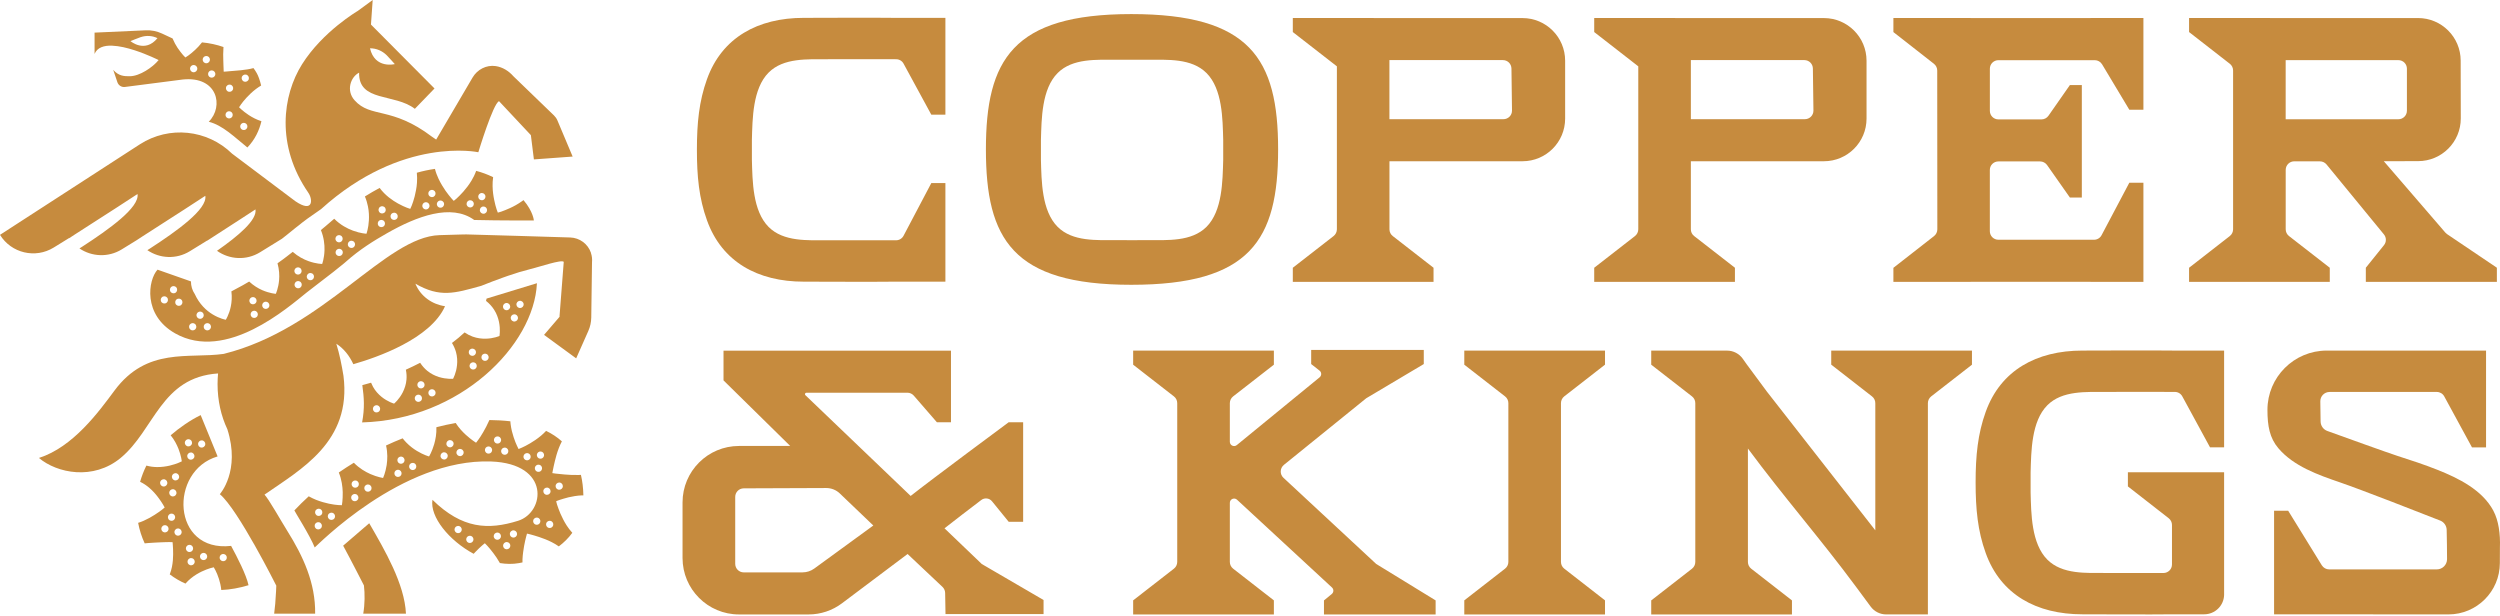
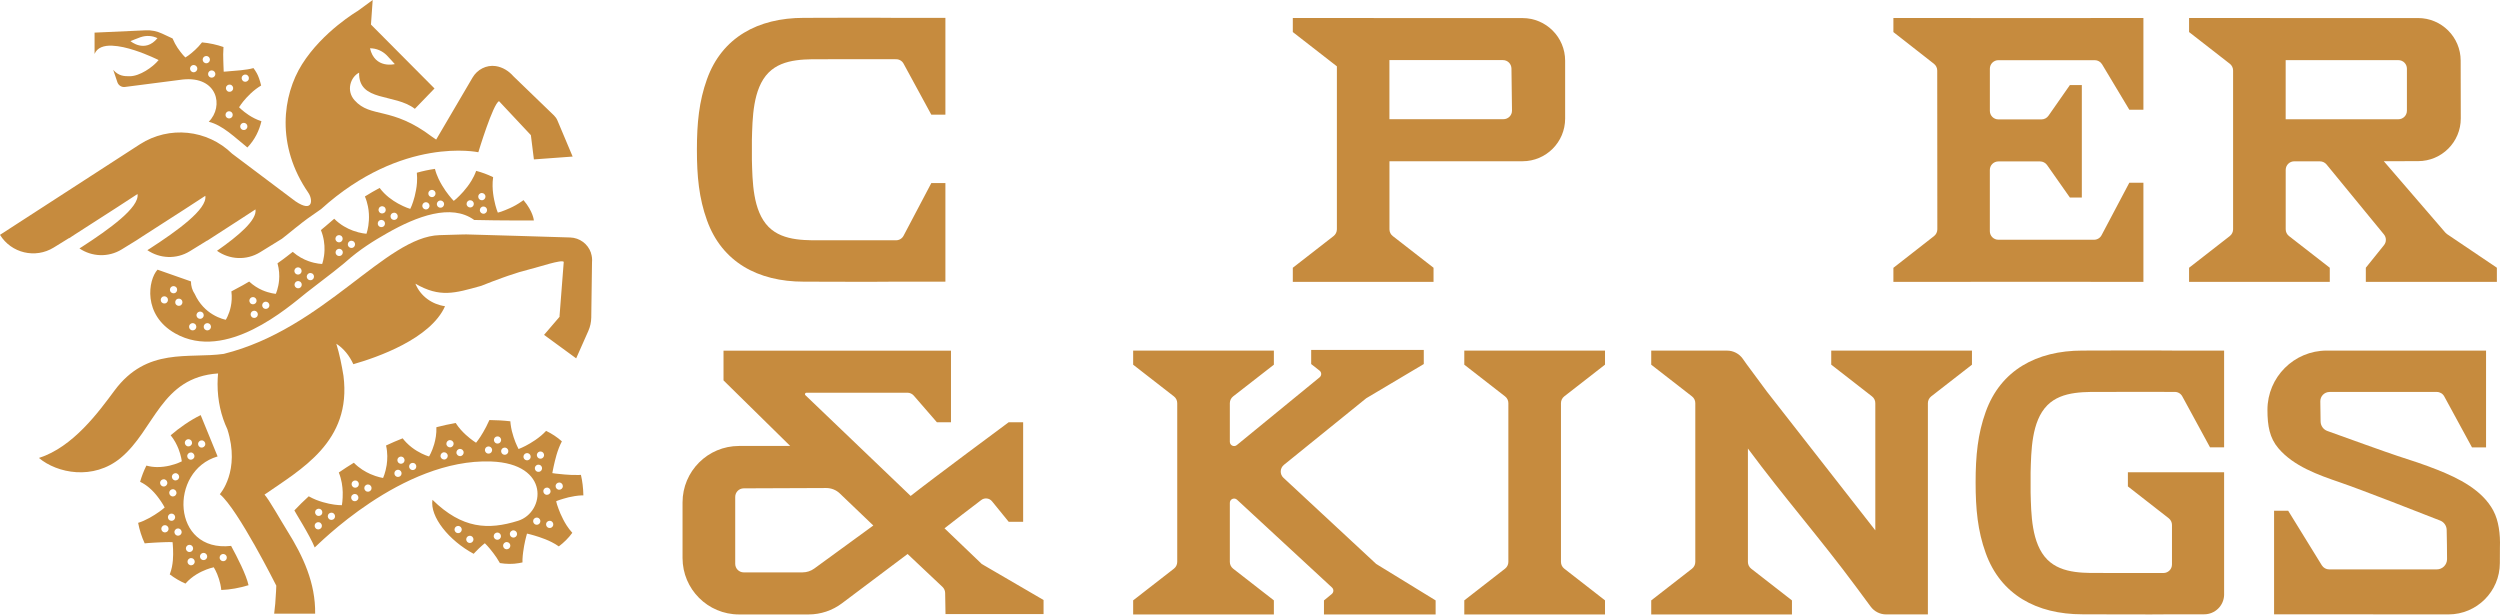
<svg xmlns="http://www.w3.org/2000/svg" width="1628" height="401" viewBox="0 0 1628 401" fill="none">
  <path d="M1356.07 228.297C1326.22 228.297 1302.82 241.1 1293.09 268.207C1287.9 282.604 1286.52 296.861 1286.52 314.166C1286.52 331.472 1287.88 345.728 1293.09 360.126C1302.82 387.233 1326.19 400.036 1356.07 400.036C1374.36 400.036 1397.22 400.247 1415.58 400.036H1435.37C1442.38 400.036 1448.13 394.478 1448.34 387.467V307.554H1385.68V316.746L1412.25 337.474C1413.61 338.53 1414.39 340.148 1414.39 341.859V367.583C1414.39 370.654 1411.9 373.14 1408.85 373.14C1397.62 373.14 1382.12 373.163 1371.4 373.117C1358.74 373.07 1342.96 374.195 1333.21 364.417C1322.79 353.935 1322.7 334.496 1322.33 320.685V307.624C1322.72 293.86 1322.82 274.374 1333.21 263.916C1342.94 254.137 1358.74 255.286 1371.4 255.216C1384.49 255.146 1402.9 255.193 1416.26 255.216C1418.3 255.216 1420.15 256.318 1421.12 258.124L1439.17 291.304H1448.34V228.297H1415.58C1397.22 228.086 1374.36 228.297 1356.07 228.297Z" fill="#C68B3E" />
  <path d="M1623.7 332.596C1616.41 318.972 1600.96 311.398 1587.17 305.911C1578.63 302.511 1569.84 299.651 1561.1 296.837C1555.12 294.914 1526.63 284.643 1515.58 280.657C1512.95 279.719 1511.2 277.233 1511.17 274.443C1511.13 270.222 1511.06 264.501 1510.99 261.429C1510.91 258.029 1513.63 255.239 1517.06 255.239C1530.03 255.239 1560.09 255.285 1576.43 255.239H1545.69C1558.77 255.192 1573.48 255.239 1586.84 255.239C1588.88 255.239 1590.73 256.341 1591.7 258.146L1609.75 291.326H1618.92V228.319H1576.43C1564.28 228.319 1537.81 228.319 1515.18 228.296C1493.87 228.296 1476.56 245.578 1476.56 266.893C1476.56 277.351 1477.99 285.206 1483.67 291.889C1493.61 303.613 1509.55 309.241 1523.65 314.071C1537.95 318.972 1576.36 334.003 1589.05 338.998C1591.55 339.982 1593.22 342.374 1593.27 345.047C1593.38 350.394 1593.55 359.234 1593.52 364.135C1593.5 367.816 1590.5 370.794 1586.82 370.794H1516.73C1514.81 370.794 1513.03 369.786 1511.99 368.168L1490.05 332.573H1480.88V400.058C1480.88 400.058 1515.25 400.058 1515.21 400.058L1594.44 400.105C1612.89 400.105 1627.88 385.145 1627.9 366.691C1627.9 361.11 1627.9 356.959 1627.95 356.467C1628.28 347.861 1627.1 338.998 1623.7 332.643V332.596Z" fill="#C68B3E" />
  <path d="M836.043 302.747L889.694 259.343L927.165 237.067V227.898H853.841V237.067L859.305 241.358C860.711 242.46 860.712 244.571 859.351 245.696L805.396 289.85C803.59 291.327 800.87 290.038 800.87 287.693V262.532C800.87 260.821 801.668 259.203 803.004 258.147L829.548 237.489V228.321H737.91V237.489L764.478 258.147C765.838 259.203 766.612 260.821 766.612 262.532V365.918C766.612 367.63 765.814 369.248 764.478 370.303L737.91 390.961V400.13H829.548V390.961L803.004 370.303C801.644 369.248 800.87 367.63 800.87 365.918V327.438C800.87 325.023 803.754 323.757 805.537 325.398L867.394 382.59C868.637 383.739 868.567 385.709 867.277 386.787L862.165 390.985V400.153H934.88V390.985L896.189 367.254L835.785 311.142C833.3 308.844 833.441 304.881 836.067 302.747H836.043Z" fill="#C68B3E" />
  <path d="M953.545 237.488L980.112 258.146C981.472 259.201 982.246 260.819 982.246 262.531V365.917C982.246 367.628 981.449 369.246 980.112 370.302L953.545 390.96V400.129H1045.18V390.96L1018.64 370.302C1017.28 369.246 1016.5 367.628 1016.5 365.917V262.508C1016.5 260.796 1017.3 259.178 1018.64 258.123L1045.18 237.464V228.296H953.545V237.464V237.488Z" fill="#C68B3E" />
  <path d="M1192.53 237.489L1219.07 258.147C1220.43 259.202 1221.2 260.82 1221.2 262.532V345.353L1150.65 255.075C1150.65 255.075 1142.56 244.125 1137.38 237.137L1134.91 233.643C1132.57 230.313 1128.75 228.32 1124.69 228.32H1075.28V237.489L1101.85 258.147C1103.21 259.202 1103.98 260.82 1103.98 262.532V345.986V365.941C1103.98 367.653 1103.19 369.271 1101.85 370.326L1075.28 390.984V400.153H1166.92V390.984L1140.38 370.326C1139.02 369.271 1138.24 367.653 1138.24 365.941V292.078C1161.76 323.874 1185.28 350.535 1208.8 382.332L1218.2 395.041C1220.57 398.23 1224.3 400.106 1228.26 400.106H1246.6H1255.39H1255.44V262.532C1255.44 260.82 1256.24 259.202 1257.57 258.147L1284.14 237.489V228.32H1192.5V237.489H1192.53Z" fill="#C68B3E" />
  <path d="M639.304 367.254C639.304 367.254 623.148 351.778 615.058 344.04C620.921 339.397 632.833 330.299 639 325.609C641.18 323.944 644.299 324.32 646.011 326.453L656.868 339.796H666.271V274.96H656.868C656.868 274.96 606.406 312.337 593.017 322.96L524.499 257.373C523.866 256.787 524.288 255.732 525.156 255.732H590.883C592.501 255.732 594.025 256.435 595.08 257.655L610.111 274.983H619.279V228.367H471.153V247.712L514.58 290.413H481.236C460.93 290.413 444.469 306.874 444.469 327.18V363.362C444.469 383.668 460.93 400.129 481.236 400.129H526.539C534.395 400.129 542.039 397.574 548.3 392.86L591.023 360.759L613.745 382.191C614.824 383.223 615.457 384.653 615.48 386.131L615.715 399.895H679.566V390.726L639.281 367.254H639.304ZM522.741 372.741H484.331C481.26 372.741 478.774 370.256 478.774 367.184V323.569C478.774 320.521 481.236 318.035 484.308 318.012L538.053 317.801C541.335 317.801 544.501 319.044 546.869 321.318L568.7 342.211L530.197 370.279C528.017 371.85 525.414 372.718 522.717 372.718L522.741 372.741Z" fill="#C68B3E" />
  <path d="M523.375 11.631C493.525 11.631 470.123 24.434 460.392 51.564C455.209 65.962 453.826 80.242 453.826 97.524C453.826 114.805 455.186 129.086 460.392 143.483C470.123 170.59 493.501 183.417 523.375 183.417C541.665 183.417 564.528 183.628 582.888 183.417H615.646V119.214H606.477L588.398 153.519C587.437 155.348 585.561 156.474 583.498 156.474C570.155 156.474 551.771 156.521 538.711 156.474C526.048 156.427 510.267 157.553 500.512 147.774C490.101 137.293 490.007 117.83 489.632 104.043V90.981C490.031 77.194 490.125 57.731 500.512 47.273C510.244 37.495 526.048 38.644 538.711 38.574C551.795 38.503 570.202 38.55 583.568 38.574C585.608 38.574 587.46 39.676 588.422 41.481L606.477 74.685H615.646V11.631H582.888C564.528 11.42 541.665 11.631 523.375 11.631Z" fill="#C68B3E" />
-   <path d="M1187.71 11.748H1090.84V11.701H1038.15V20.87L1066.85 43.193V149.322C1066.85 151.034 1066.05 152.652 1064.72 153.707L1038.15 174.365V183.534H1129.79V174.365L1103.22 153.707C1101.86 152.652 1101.09 151.057 1101.09 149.345C1101.09 141.443 1101.09 118.112 1101.09 105.004C1114.97 105.027 1158.54 105.004 1187.73 105.004C1203.07 105.004 1215.49 92.576 1215.49 77.24V39.535C1215.49 24.199 1203.07 11.771 1187.73 11.771L1187.71 11.748ZM1180.02 38.198C1180.02 38.198 1180.02 38.198 1179.99 38.198H1180.02ZM1101.09 77.616V39.136H1175C1178.05 39.136 1180.51 41.575 1180.55 44.623L1180.91 71.988C1180.95 75.083 1178.44 77.616 1175.35 77.616H1101.09Z" fill="#C68B3E" />
  <path d="M991.435 11.748H894.568V11.701H841.879V20.87L870.58 43.193V149.322C870.58 151.034 869.783 152.652 868.446 153.707L841.879 174.365V183.534H933.517V174.365L906.949 153.707C905.589 152.652 904.815 151.057 904.815 149.345C904.815 141.443 904.815 118.112 904.815 105.004C918.697 105.027 962.265 105.004 991.459 105.004C1006.79 105.004 1019.22 92.576 1019.22 77.24V39.535C1019.22 24.199 1006.79 11.771 991.459 11.771L991.435 11.748ZM983.744 38.198C983.744 38.198 983.744 38.198 983.72 38.198C983.72 38.198 983.721 38.198 983.744 38.198ZM904.792 77.616V39.136H978.702C981.751 39.136 984.213 41.575 984.26 44.623L984.612 71.988C984.658 75.083 982.149 77.616 979.054 77.616H904.792Z" fill="#C68B3E" />
  <path d="M1361.43 11.748H1283.28V11.701H1232.98V20.893L1259.39 41.551C1260.72 42.607 1261.52 44.201 1261.52 45.913C1261.52 59.091 1261.59 117.479 1261.59 149.345C1261.59 151.057 1260.79 152.675 1259.46 153.73L1232.98 174.412V183.557H1283.28V183.51H1361.43V183.557H1395.79V118.979H1386.62L1368.54 153.168C1367.58 154.997 1365.7 156.122 1363.64 156.122H1362.56H1301.34C1298.26 156.122 1295.78 153.637 1295.78 150.565V110.678C1295.78 107.607 1298.26 105.121 1301.34 105.121H1328.51C1330.32 105.121 1332.01 106.012 1333.06 107.489L1347.9 128.617H1355.69V55.41H1347.9L1333.95 75.388C1332.92 76.865 1331.21 77.756 1329.4 77.756H1301.36C1298.29 77.756 1295.8 75.271 1295.8 72.199V44.74C1295.8 41.669 1298.29 39.183 1301.36 39.183H1364.11C1366.05 39.183 1367.86 40.215 1368.87 41.88L1386.62 71.472H1395.79V11.701H1361.43V11.748Z" fill="#C68B3E" />
  <path d="M1552.33 104.98H1553.03C1558.92 104.933 1566.86 104.91 1574.67 104.933C1590.03 104.933 1602.48 92.482 1602.46 77.1L1602.39 39.465C1602.37 24.152 1589.94 11.748 1574.63 11.748H1478.21V11.701H1425.52V20.87L1452.06 41.528C1453.42 42.583 1454.19 44.201 1454.19 45.913V149.322C1454.19 151.034 1453.4 152.652 1452.06 153.707L1425.52 174.365V183.557H1517.15V174.365L1490.59 153.707C1489.23 152.652 1488.45 151.034 1488.45 149.322V110.608C1488.45 107.536 1490.94 105.051 1494.01 105.051C1499.59 105.051 1505.17 105.051 1510.75 105.074C1512.42 105.074 1513.99 105.825 1515.04 107.091L1552.42 152.652C1554.09 154.692 1554.11 157.599 1552.44 159.663L1540.63 174.342V183.534H1625.96V174.342L1593.5 152.441C1593.1 152.159 1592.73 151.831 1592.4 151.456L1552.33 104.98ZM1488.43 77.639V39.16H1561.82C1564.9 39.16 1567.38 41.645 1567.38 44.717V72.105C1567.38 75.177 1564.9 77.663 1561.82 77.663H1488.43V77.639Z" fill="#C68B3E" />
-   <path d="M736.665 9.169C659.331 9.169 642.025 39.136 642.025 97.313C642.025 155.489 659.284 185.457 736.665 185.457C814.046 185.457 832.312 156.427 832.312 97.313C832.312 38.199 813.999 9.169 736.665 9.169ZM796.553 104.136C796.154 117.901 796.06 137.293 785.673 147.728C775.941 157.459 760.137 156.333 747.475 156.38C744.145 156.38 740.698 156.404 737.204 156.404C733.71 156.404 730.263 156.404 726.933 156.38C714.271 156.333 698.49 157.459 688.735 147.728C678.324 137.293 678.23 117.877 677.855 104.136V91.122C678.254 77.381 678.348 57.966 688.735 47.555C698.467 37.8 714.271 38.949 726.933 38.902C730.263 38.902 733.71 38.879 737.204 38.879C740.698 38.879 744.145 38.879 747.475 38.902C760.137 38.949 775.918 37.8 785.673 47.555C796.084 57.966 796.178 77.405 796.553 91.122V104.136Z" fill="#C68B3E" />
  <path d="M44.951 155.043C44.951 155.043 44.998 155.114 45.022 155.137C46.147 154.387 47.273 153.66 48.398 152.909C66.243 141.584 89.551 126.342 89.551 126.342C90.981 135.041 71.144 149.228 53.416 160.718C52.853 161.07 52.291 161.421 51.728 161.773C59.748 167.213 70.534 167.799 79.304 162.383L89.011 156.403C90.184 155.63 91.356 154.856 92.552 154.082C110.397 142.756 133.705 127.514 133.705 127.514C135.135 136.214 115.298 150.4 97.57 161.89C97.031 162.219 96.492 162.547 95.952 162.899C103.995 168.409 114.829 169.019 123.645 163.579L134.877 156.661C134.877 156.661 134.901 156.708 134.924 156.732C150.494 146.742 166.369 136.355 166.369 136.355C167.495 143.249 155.254 153.589 141.302 163.321C149.369 169.066 160.413 169.793 169.37 164.259L183.58 155.489C184.729 154.598 185.878 153.683 187.051 152.745C188.903 151.221 190.756 149.744 192.561 148.29C194.015 147.141 195.516 146.062 196.899 144.867L200.276 142.334L209.093 136.167C262.017 88.378 311.493 99.141 311.493 99.141C311.493 99.141 321.107 67.345 324.977 65.891L345.705 88.003L347.675 103.808L372.906 101.955L362.987 78.413C362.471 77.193 361.721 76.115 360.783 75.2L334.356 49.688C331.308 46.218 327.345 43.709 322.749 43.029C316.723 42.161 310.813 45.256 307.742 50.485L284.035 90.887C283.144 90.231 282.206 89.715 281.409 89.105C254.865 68.986 241.475 77.147 230.9 65.305C225.179 58.88 228.391 50.04 233.855 47.32C233.409 66.571 257.045 60.685 270.153 70.862L282.956 57.614L241.569 15.992L242.695 0L232.964 7.128C232.964 7.128 210.148 20.447 196.665 41.903C184.026 62.045 179.453 94.71 200.886 125.662L200.581 125.263C203.746 129.343 204.379 139.239 192.303 131.008L151.127 100.056C134.995 84.298 110.139 81.742 91.145 93.936L0 152.933C7.363 164.868 23.027 168.573 34.962 161.21L44.951 155.043ZM251.816 35.97C253.083 37.213 257.092 41.739 257.092 41.739C257.092 41.739 244.125 45.092 240.936 31.445C245.11 31.421 248.956 33.157 251.816 35.97Z" fill="#C68B3E" />
  <path d="M141.705 297.236L130.684 270.316C124.024 273.529 116.919 278.477 111.127 283.448C113.566 286.402 115.137 289.568 116.239 292.311C118.021 296.907 118.396 300.425 118.396 300.425C118.396 300.425 115.278 302.09 110.494 303.215C108.102 303.754 105.289 304.2 102.193 304.153C100.013 304.13 97.715 303.848 95.323 303.192C93.611 306.639 92.251 310.179 91.243 313.744C93.494 314.822 95.44 316.159 97.128 317.589C99.473 319.582 101.349 321.74 102.803 323.662C104.304 325.585 105.359 327.297 106.133 328.516C106.883 329.736 107.235 330.463 107.235 330.463C107.235 330.463 107.071 330.603 106.789 330.861C106.508 331.119 106.086 331.471 105.523 331.893C104.374 332.76 102.827 333.933 100.763 335.223C98.793 336.512 96.284 337.919 93.494 339.162C92.392 339.631 91.196 340.1 89.953 340.475C90.821 345.095 92.251 349.597 94.221 353.841C94.995 353.747 95.745 353.677 96.472 353.63C97.973 353.536 99.426 353.442 100.857 353.348C102.17 353.278 103.436 353.208 104.656 353.161C105.851 353.091 106.907 353.067 107.798 353.044C108.759 353.02 109.58 352.997 110.26 352.997C111.573 352.997 112.394 353.067 112.394 353.067C112.394 353.067 112.511 353.841 112.558 355.224C112.652 356.608 112.769 358.601 112.745 361.016C112.745 363.408 112.558 366.269 111.948 369.27C111.62 370.818 111.174 372.412 110.541 374.03C113.824 376.516 117.247 378.509 120.788 380.033C121.89 378.744 123.063 377.641 124.259 376.657C126.65 374.687 129.089 373.28 131.317 372.201C135.725 370.091 139.196 369.411 139.196 369.411C139.196 369.411 139.665 370.161 140.345 371.474C141.025 372.788 141.845 374.734 142.596 377.055C143.252 379.119 143.838 381.534 144.096 384.207C150.029 383.973 155.985 382.87 161.847 381.088C160.346 374.194 154.484 362.845 150.498 355.482C111.667 359.891 109.908 306.498 141.681 297.236H141.705ZM129.277 287.997C129.91 286.848 131.34 286.426 132.466 287.059C133.615 287.692 134.037 289.122 133.404 290.248C132.771 291.397 131.34 291.819 130.215 291.186C129.066 290.553 128.644 289.122 129.277 287.997ZM126.346 298.127C125.713 299.276 124.282 299.698 123.157 299.065C122.008 298.431 121.586 297.001 122.219 295.876C122.852 294.727 124.282 294.304 125.408 294.938C126.533 295.571 126.979 297.001 126.346 298.127ZM120.648 287.223C121.281 286.074 122.711 285.652 123.837 286.285C124.986 286.918 125.408 288.349 124.775 289.474C124.141 290.6 122.711 291.045 121.586 290.412C120.437 289.779 120.014 288.349 120.648 287.223ZM114.152 308.139C115.442 308.045 116.567 309.03 116.661 310.343C116.755 311.657 115.77 312.759 114.457 312.852C113.144 312.946 112.042 311.961 111.948 310.648C111.854 309.335 112.839 308.233 114.152 308.139ZM112.417 318.574C113.707 318.48 114.832 319.465 114.926 320.778C115.02 322.091 114.035 323.193 112.722 323.287C111.432 323.381 110.307 322.396 110.213 321.083C110.119 319.77 111.104 318.668 112.417 318.574ZM106.766 316.815C105.476 316.909 104.351 315.924 104.257 314.611C104.163 313.298 105.148 312.196 106.461 312.102C107.774 312.008 108.876 312.993 108.97 314.306C109.064 315.596 108.079 316.722 106.766 316.815ZM108.829 346.244C107.798 347.017 106.32 346.83 105.523 345.775C104.749 344.743 104.937 343.266 105.992 342.468C107.047 341.671 108.501 341.882 109.298 342.937C110.096 343.992 109.885 345.446 108.829 346.244ZM113.121 338.693C112.089 339.467 110.611 339.279 109.814 338.224C109.04 337.192 109.228 335.715 110.283 334.918C111.315 334.144 112.792 334.332 113.589 335.387C114.363 336.419 114.176 337.896 113.121 338.693ZM117.365 348.377C116.333 349.151 114.856 348.964 114.058 347.908C113.261 346.853 113.472 345.399 114.527 344.602C115.583 343.805 117.036 344.016 117.834 345.071C118.608 346.103 118.42 347.58 117.365 348.377ZM121.14 356.467C121.515 355.224 122.828 354.498 124.071 354.873C125.314 355.248 126.041 356.561 125.666 357.804C125.29 359.047 123.977 359.773 122.735 359.398C121.492 359.023 120.765 357.71 121.14 356.467ZM126.721 366.433C126.346 367.676 125.032 368.403 123.79 368.027C122.547 367.652 121.82 366.339 122.195 365.096C122.57 363.854 123.883 363.127 125.126 363.502C126.369 363.877 127.096 365.19 126.721 366.433ZM134.834 363.056C134.459 364.299 133.146 365.026 131.903 364.651C130.66 364.276 129.933 362.963 130.308 361.72C130.684 360.477 131.997 359.75 133.24 360.125C134.482 360.5 135.209 361.814 134.834 363.056ZM145.972 365.378C144.706 365.706 143.416 364.956 143.088 363.713C142.76 362.447 143.51 361.157 144.753 360.829C146.019 360.5 147.309 361.251 147.637 362.494C147.965 363.76 147.215 365.049 145.972 365.378Z" fill="#C68B3E" />
-   <path d="M349.672 184.424L316.867 194.436C316.773 194.929 316.633 195.421 316.492 195.937C318.696 197.649 320.431 199.619 321.744 201.659C323.433 204.285 324.394 207.028 324.933 209.584C325.449 212.117 325.567 214.438 325.496 216.103C325.426 217.768 325.262 218.8 325.262 218.8C325.262 218.8 324.3 219.198 322.682 219.644C321.088 220.089 318.79 220.511 316.211 220.558C313.608 220.605 310.677 220.254 307.769 219.198C306.01 218.565 304.252 217.651 302.54 216.478C300.031 218.823 297.287 221.121 294.309 223.349C295.529 225.295 296.373 227.265 296.936 229.234C297.756 232.189 297.897 235.19 297.616 237.746C297.475 239.036 297.264 240.255 297.006 241.334C296.725 242.413 296.42 243.351 296.138 244.148C295.552 245.719 295.036 246.657 295.036 246.657C295.036 246.657 293.981 246.751 292.293 246.657C290.628 246.587 288.283 246.258 285.797 245.508C283.312 244.734 280.639 243.421 278.27 241.498C276.535 240.091 274.964 238.333 273.604 236.246C270.579 237.817 267.461 239.317 264.295 240.748C264.764 242.999 264.881 245.156 264.694 247.22C264.436 250.338 263.474 253.058 262.302 255.45C261.129 257.772 259.699 259.624 258.573 260.914C257.448 262.157 256.627 262.837 256.627 262.837C256.627 262.837 255.595 262.555 254.071 261.875C252.524 261.148 250.46 260.046 248.444 258.405C246.404 256.716 244.41 254.606 242.91 251.886C242.441 251.042 242.019 250.151 241.643 249.213C239.744 249.776 237.821 250.315 235.945 250.807C237.071 258.944 237.563 265.674 235.805 275.077C299.632 273.318 347.749 224.92 349.648 184.471L349.672 184.424ZM338.463 195.89C339.753 195.773 340.902 196.758 340.996 198.048C341.113 199.337 340.128 200.486 338.839 200.58C337.549 200.697 336.4 199.712 336.306 198.423C336.189 197.133 337.174 195.984 338.463 195.89ZM334.758 204.684C336.048 204.566 337.197 205.551 337.291 206.841C337.408 208.131 336.423 209.28 335.134 209.373C333.844 209.491 332.695 208.506 332.601 207.216C332.484 205.926 333.469 204.777 334.758 204.684ZM329.694 197.321C330.983 197.203 332.132 198.188 332.226 199.478C332.343 200.768 331.358 201.917 330.069 202.01C328.779 202.128 327.63 201.143 327.536 199.853C327.442 198.563 328.404 197.414 329.694 197.321ZM313.748 231.603C314.335 230.43 315.742 229.961 316.914 230.548C318.086 231.134 318.555 232.541 317.969 233.713C317.383 234.886 315.976 235.355 314.804 234.768C313.631 234.182 313.162 232.775 313.748 231.603ZM310.231 239.341C309.645 240.513 308.238 240.982 307.066 240.396C305.893 239.81 305.424 238.403 306.01 237.23C306.597 236.058 308.003 235.589 309.176 236.175C310.348 236.761 310.817 238.168 310.231 239.341ZM305.494 228.32C306.081 227.147 307.488 226.679 308.66 227.265C309.832 227.851 310.301 229.258 309.715 230.43C309.129 231.603 307.722 232.072 306.55 231.486C305.377 230.899 304.908 229.492 305.494 228.32ZM279.513 254.278C280.357 253.293 281.858 253.176 282.843 254.02C283.828 254.864 283.945 256.365 283.101 257.35C282.257 258.334 280.756 258.452 279.771 257.607C278.786 256.763 278.669 255.263 279.513 254.278ZM272.338 249.049C273.182 248.064 274.683 247.947 275.668 248.791C276.652 249.635 276.77 251.136 275.926 252.12C275.081 253.105 273.581 253.223 272.596 252.378C271.611 251.534 271.494 250.033 272.338 249.049ZM270.65 257.818C271.494 256.834 272.994 256.716 273.979 257.561C274.964 258.405 275.081 259.905 274.237 260.89C273.393 261.875 271.892 261.992 270.908 261.148C269.923 260.304 269.805 258.803 270.65 257.818ZM243.402 264.689C244.246 263.704 245.747 263.587 246.732 264.431C247.717 265.275 247.834 266.776 246.99 267.761C246.146 268.746 244.645 268.863 243.66 268.019C242.675 267.175 242.558 265.674 243.402 264.689Z" fill="#C68B3E" />
  <path d="M148.261 205.905C147.581 207.405 147.042 208.226 147.042 208.226C147.042 208.226 143.126 207.569 138.506 204.756C134.379 202.293 129.807 198.026 126.829 191.484C125.188 189.115 124.343 186.161 124.343 183.253L102.583 175.609C96.463 182.268 92.828 205.06 114.049 217.09C147.3 235.919 187.702 200.066 199.684 190.499C200.974 189.467 203.553 187.497 206.578 185.176C214.387 179.196 220.718 174.319 224.094 171.435C224.446 171.13 224.821 170.825 225.103 170.567C234.318 162.337 243.721 156.592 252.186 151.785C271.438 140.834 293.808 132.369 308.815 143.249C325.932 143.695 347.646 143.554 347.646 143.554C347.646 143.554 347.271 137.833 340.893 130.306C340.611 130.517 340.33 130.728 340.049 130.939C337.258 132.932 334.538 134.409 332.193 135.464C331.607 135.722 331.044 135.98 330.505 136.191C329.966 136.426 329.45 136.637 328.957 136.848C327.973 137.247 327.128 137.551 326.425 137.809C325.018 138.278 324.197 138.466 324.197 138.466C324.197 138.466 324.127 138.255 323.963 137.88C323.822 137.504 323.611 136.965 323.377 136.262C322.908 134.878 322.345 132.768 321.829 130.235C321.29 127.726 320.844 124.678 320.774 121.254C320.75 119.379 320.821 117.409 321.125 115.369C317.514 113.61 313.833 112.25 310.081 111.265C309.237 113.634 308.182 115.721 307.056 117.596C305.321 120.457 303.375 122.943 301.663 124.866C299.951 126.765 298.404 128.313 297.302 129.297C296.739 129.79 296.293 130.165 295.988 130.399C295.684 130.657 295.496 130.798 295.496 130.798C295.496 130.798 294.863 130.235 293.901 129.086C293.409 128.524 292.823 127.82 292.19 126.999C291.557 126.202 290.853 125.264 290.103 124.186C288.626 122.005 287.008 119.472 285.554 116.377C284.663 114.431 283.818 112.32 283.232 109.976C279.293 110.538 275.354 111.383 271.438 112.485C271.672 114.783 271.672 116.963 271.531 119.003C271.414 120.692 271.203 122.286 270.922 123.763C270.664 125.264 270.359 126.671 270.031 127.914C269.702 129.18 269.374 130.282 269.046 131.267C268.717 132.275 268.413 133.143 268.131 133.846C267.568 135.253 267.17 136.004 267.17 136.004C267.17 136.004 266.959 135.933 266.56 135.816C266.162 135.699 265.599 135.511 264.895 135.23C263.488 134.691 261.472 133.776 259.197 132.533C255.492 130.446 250.967 127.375 247.215 122.38C243.979 124.115 240.767 125.968 237.624 127.937C238.562 130.118 239.172 132.275 239.594 134.339C240.274 137.669 240.368 140.764 240.227 143.414C239.946 148.713 238.633 152.207 238.633 152.207C238.633 152.207 234.881 152.043 229.886 150.214C226.135 148.83 221.656 146.485 217.646 142.452C215.676 144.07 213.777 145.735 211.878 147.4C211.245 147.963 210.213 148.807 208.97 149.815C210.916 154.599 211.432 159.195 211.315 162.946C211.174 168.269 209.791 171.88 209.791 171.88C209.791 171.88 205.922 171.857 200.904 170.051C197.715 168.902 194.057 167.026 190.633 164.002C189.297 165.033 188.194 165.901 187.467 166.464C185.615 167.941 183.27 169.653 180.714 171.458C181.84 175.491 182.027 179.267 181.746 182.456C181.277 187.779 179.612 191.343 179.612 191.343C179.612 191.343 175.673 191.085 170.772 188.951C168.052 187.755 165.074 185.95 162.26 183.347C159.306 185.105 156.656 186.606 154.639 187.614C153.162 188.365 151.849 189.068 150.676 189.748C151.145 193.406 150.887 196.759 150.301 199.573C149.762 202.223 148.965 204.38 148.261 205.858V205.905ZM107.765 197.533C106.522 197.932 105.186 197.275 104.787 196.033C104.389 194.79 105.045 193.453 106.288 193.055C107.531 192.656 108.867 193.313 109.266 194.555C109.664 195.798 109.008 197.135 107.765 197.533ZM113.745 190.897C112.502 191.296 111.165 190.639 110.767 189.397C110.368 188.154 111.025 186.817 112.267 186.419C113.51 186.02 114.847 186.676 115.245 187.919C115.644 189.162 114.987 190.499 113.745 190.897ZM117.192 199.057C115.949 199.456 114.612 198.8 114.214 197.557C113.815 196.314 114.471 194.977 115.714 194.579C116.957 194.18 118.294 194.837 118.692 196.079C119.091 197.322 118.434 198.659 117.192 199.057ZM126.571 214.885C125.422 215.495 123.992 215.05 123.382 213.877C122.772 212.705 123.218 211.298 124.39 210.688C125.539 210.078 126.97 210.524 127.579 211.696C128.189 212.869 127.743 214.276 126.571 214.885ZM131.401 207.358C130.253 207.968 128.822 207.522 128.212 206.35C127.603 205.178 128.048 203.771 129.221 203.161C130.37 202.551 131.8 202.997 132.41 204.169C133.019 205.342 132.574 206.749 131.401 207.358ZM136.115 214.885C134.966 215.495 133.535 215.05 132.926 213.877C132.316 212.728 132.762 211.298 133.934 210.688C135.083 210.078 136.513 210.524 137.123 211.696C137.733 212.869 137.287 214.276 136.115 214.885ZM317.186 136.754C317.233 138.044 316.225 139.146 314.912 139.193C313.622 139.24 312.52 138.231 312.473 136.918C312.426 135.629 313.434 134.526 314.747 134.48C316.061 134.433 317.139 135.441 317.186 136.754ZM313.692 125.686C314.982 125.639 316.084 126.648 316.131 127.961C316.178 129.25 315.17 130.353 313.856 130.399C312.543 130.446 311.465 129.438 311.418 128.125C311.371 126.835 312.379 125.733 313.692 125.686ZM306.118 130.399C307.408 130.353 308.51 131.361 308.557 132.674C308.604 133.987 307.596 135.066 306.282 135.113C304.993 135.16 303.891 134.151 303.844 132.838C303.797 131.548 304.805 130.446 306.118 130.399ZM285.507 130.962C286.585 130.235 288.039 130.517 288.79 131.595C289.54 132.674 289.235 134.128 288.157 134.878C287.078 135.605 285.624 135.324 284.874 134.245C284.147 133.166 284.428 131.713 285.507 130.962ZM279.949 124.045C281.028 123.318 282.482 123.599 283.232 124.678C283.959 125.757 283.678 127.21 282.599 127.961C281.521 128.711 280.067 128.406 279.316 127.328C278.589 126.249 278.871 124.795 279.949 124.045ZM276.034 132.064C277.112 131.337 278.566 131.619 279.316 132.697C280.043 133.776 279.762 135.23 278.683 135.98C277.605 136.731 276.151 136.426 275.4 135.347C274.673 134.269 274.955 132.815 276.034 132.064ZM254.672 139.591C255.375 138.489 256.852 138.184 257.931 138.888C259.033 139.591 259.338 141.069 258.635 142.147C257.931 143.249 256.454 143.554 255.375 142.851C254.273 142.147 253.968 140.67 254.672 139.591ZM246.863 135.371C247.567 134.269 249.044 133.964 250.123 134.667C251.225 135.371 251.53 136.848 250.826 137.927C250.123 139.029 248.645 139.333 247.567 138.63C246.465 137.927 246.16 136.449 246.863 135.371ZM246.371 144.281C247.074 143.179 248.552 142.874 249.63 143.578C250.732 144.281 251.037 145.758 250.334 146.837C249.63 147.939 248.153 148.244 247.074 147.541C245.972 146.837 245.667 145.36 246.371 144.281ZM226.791 157.975C227.424 156.826 228.855 156.428 230.004 157.061C231.153 157.694 231.551 159.124 230.918 160.273C230.285 161.422 228.855 161.821 227.706 161.188C226.557 160.555 226.158 159.124 226.791 157.975ZM222.945 165.526C222.312 166.675 220.882 167.073 219.733 166.44C218.584 165.807 218.185 164.377 218.819 163.228C219.452 162.079 220.882 161.68 222.031 162.313C223.18 162.946 223.579 164.377 222.945 165.526ZM218.725 154.317C219.358 153.168 220.788 152.77 221.937 153.403C223.086 154.036 223.485 155.466 222.852 156.615C222.219 157.764 220.788 158.163 219.639 157.53C218.49 156.897 218.092 155.466 218.725 154.317ZM200.059 178.985C200.693 177.836 202.123 177.438 203.272 178.071C204.421 178.704 204.82 180.134 204.186 181.283C203.553 182.432 202.123 182.831 200.974 182.198C199.825 181.565 199.426 180.134 200.059 178.985ZM196.214 186.536C195.581 187.685 194.15 188.083 193.001 187.45C191.852 186.817 191.454 185.387 192.087 184.238C192.72 183.089 194.15 182.69 195.299 183.323C196.448 183.956 196.847 185.387 196.214 186.536ZM191.993 175.304C192.626 174.155 194.057 173.756 195.206 174.389C196.355 175.022 196.753 176.453 196.12 177.602C195.487 178.751 194.057 179.149 192.908 178.516C191.759 177.883 191.36 176.453 191.993 175.304ZM170.936 197.838C171.475 196.642 172.882 196.126 174.055 196.666C175.227 197.205 175.767 198.612 175.227 199.784C174.688 200.98 173.281 201.496 172.109 200.957C170.913 200.417 170.397 199.011 170.936 197.838ZM167.7 205.67C167.161 206.866 165.754 207.382 164.582 206.842C163.386 206.303 162.87 204.896 163.409 203.724C163.948 202.528 165.355 202.012 166.528 202.551C167.724 203.091 168.239 204.498 167.7 205.67ZM162.588 194.837C163.128 193.641 164.535 193.125 165.707 193.664C166.879 194.204 167.419 195.61 166.879 196.783C166.34 197.979 164.933 198.495 163.761 197.955C162.565 197.416 162.049 196.009 162.588 194.837Z" fill="#C68B3E" />
-   <path d="M223.461 355.343C228.151 363.902 236.991 381.23 236.991 381.23C237.624 386.53 237.624 393.377 236.545 399.614H264.356C263.465 380.339 250.732 358.532 240.438 340.734L223.461 355.343Z" fill="#C68B3E" />
  <path d="M73.072 29.755C77.644 29.92 82.874 31.186 87.704 32.757C96.145 35.5 103.297 39.111 103.297 39.111C99.475 43.825 90.916 49.64 84.515 49.64C81.115 49.64 77.386 49.687 73.728 45.49L76.448 53.556C77.152 55.619 79.192 56.909 81.349 56.628C88.243 55.737 103.696 53.743 119.032 51.774C141.683 49.429 145.951 69.267 135.938 79.279C145.083 81.601 152.516 89.151 161.099 96.045C165.999 90.957 168.813 84.954 170.244 78.927C166.961 77.896 164.194 76.372 161.966 74.918C157.956 72.245 155.682 69.853 155.682 69.853C155.682 69.853 156.104 69.126 156.925 68C157.722 66.875 158.965 65.304 160.559 63.569C162.201 61.81 164.147 59.887 166.609 58.011C167.664 57.214 168.813 56.417 170.056 55.69C169.235 52.196 168.18 49.382 167.219 47.67C166.586 46.521 165.859 45.419 165.061 44.341C163.725 44.716 162.412 44.974 161.146 45.185C159.645 45.419 158.168 45.607 156.807 45.748C155.494 45.865 154.228 45.982 153.056 46.076C151.883 46.193 150.875 46.263 149.984 46.334C149.093 46.428 148.319 46.498 147.639 46.545C146.42 46.639 145.669 46.685 145.669 46.685C145.669 46.685 145.599 45.982 145.599 44.692C145.599 44.036 145.529 43.285 145.505 42.371C145.458 41.48 145.482 40.354 145.411 39.229C145.318 36.931 145.294 34.093 145.505 31.092C145.505 30.928 145.529 30.787 145.552 30.623C141.214 29.099 136.477 28.067 131.553 27.598C130.029 29.544 128.458 31.209 127.028 32.522C125.292 34.14 123.698 35.407 122.572 36.204C121.447 37.001 120.72 37.423 120.72 37.423C120.72 37.423 120.11 36.86 119.172 35.805C118.234 34.727 116.991 33.132 115.631 31.162C114.506 29.474 113.357 27.387 112.372 25.042L105.525 21.853C102.172 20.282 98.49 19.555 94.785 19.743L61.582 21.244V35.125C63.294 30.904 67.726 29.544 73.049 29.732L73.072 29.755ZM156.526 81.624C156.925 80.381 158.238 79.701 159.481 80.1C160.723 80.499 161.403 81.812 161.005 83.055C160.606 84.297 159.293 84.977 158.05 84.579C156.807 84.18 156.127 82.867 156.526 81.624ZM157.839 49.476C158.613 48.444 160.09 48.21 161.146 49.007C162.177 49.781 162.412 51.258 161.614 52.313C160.841 53.345 159.363 53.579 158.308 52.782C157.276 52.008 157.042 50.531 157.839 49.476ZM147.592 56.018C148.366 54.986 149.843 54.752 150.898 55.549C151.93 56.323 152.165 57.8 151.367 58.855C150.594 59.887 149.116 60.122 148.061 59.324C147.029 58.55 146.795 57.073 147.592 56.018ZM146.959 74.074C147.358 72.831 148.671 72.151 149.914 72.549C151.156 72.948 151.836 74.261 151.438 75.504C151.039 76.747 149.726 77.427 148.483 77.028C147.24 76.629 146.56 75.316 146.959 74.074ZM140.229 48.21C140.229 49.523 139.174 50.578 137.861 50.578C136.548 50.578 135.493 49.523 135.493 48.21C135.493 46.897 136.548 45.841 137.861 45.841C139.174 45.841 140.229 46.897 140.229 48.21ZM134.344 36.462C135.657 36.462 136.712 37.517 136.712 38.83C136.712 40.143 135.657 41.198 134.344 41.198C133.03 41.198 131.975 40.143 131.975 38.83C131.975 37.517 133.03 36.462 134.344 36.462ZM126.113 42.324C127.426 42.324 128.481 43.379 128.481 44.692C128.481 46.005 127.426 47.061 126.113 47.061C124.8 47.061 123.745 46.005 123.745 44.692C123.745 43.379 124.8 42.324 126.113 42.324ZM91.69 24.175C95.208 23.002 99.1 23.143 102.547 24.855C94.34 34.844 84.96 26.777 84.96 26.777C84.96 26.777 90.119 24.667 91.69 24.151V24.175Z" fill="#C68B3E" />
  <path d="M376.352 309.312C373.069 309.382 370.091 309.195 367.629 308.984C365.167 308.773 363.197 308.562 361.814 308.398C360.454 308.233 359.68 308.093 359.68 308.093C359.68 308.093 359.703 307.905 359.774 307.53C359.844 307.155 359.938 306.616 360.078 305.959C360.196 305.279 360.383 304.458 360.594 303.473C360.805 302.512 361.04 301.433 361.345 300.214C361.931 297.822 362.705 294.915 363.877 291.866C364.44 290.412 365.096 288.912 365.894 287.411C362.845 284.667 359.398 282.416 355.623 280.587C354.545 281.736 353.442 282.768 352.34 283.706C349.831 285.793 347.299 287.481 345.165 288.724C343.008 289.99 341.132 290.952 339.819 291.514C338.482 292.124 337.685 292.406 337.685 292.406C337.685 292.406 337.263 291.679 336.677 290.342C336.067 289.005 335.246 287.13 334.472 284.691C333.675 282.276 332.901 279.438 332.503 276.132C332.432 275.546 332.385 274.96 332.339 274.35C327.907 273.834 323.334 273.576 318.691 273.529C318.668 273.576 318.644 273.647 318.621 273.693C317.261 276.765 315.901 279.298 314.635 281.478C313.415 283.589 312.243 285.347 311.399 286.496C310.977 287.059 310.625 287.505 310.391 287.833C310.133 288.138 309.992 288.302 309.992 288.302C309.992 288.302 307.108 286.567 303.332 283.143C301.222 281.197 298.807 278.688 296.743 275.452C292.616 276.179 288.419 277.094 284.175 278.196C284.339 282.44 283.612 286.215 282.744 289.263C282.018 291.702 281.197 293.742 280.54 295.102C279.884 296.486 279.391 297.236 279.391 297.236C279.391 297.236 275.897 296.322 271.512 293.648C269.332 292.335 266.893 290.553 264.595 288.185C263.774 287.341 262.977 286.426 262.203 285.441C258.592 286.872 254.981 288.419 251.393 290.108C252.519 294.915 252.308 299.346 251.792 302.887C250.995 307.952 249.471 311.235 249.471 311.235C249.471 311.235 248.58 311.118 247.079 310.742C245.602 310.367 243.538 309.734 241.193 308.702C237.887 307.225 233.971 304.974 230.43 301.34C227.1 303.356 223.841 305.49 220.629 307.694C222.551 312.407 223.067 316.91 223.185 320.521C223.255 323.077 223.067 325.163 222.95 326.664C222.809 328.141 222.598 328.986 222.598 328.986C222.598 328.986 221.707 328.986 220.253 328.892C218.823 328.798 216.666 328.517 214.227 328.001C211.765 327.485 208.857 326.688 205.832 325.492C204.285 324.859 202.667 324.108 201.049 323.194C197.79 326.148 194.671 329.22 191.693 332.386C191.552 332.55 201.916 348.823 204.941 356.514C206.161 355.694 261.594 298.408 319.793 300.519C358.601 301.926 354.92 333.652 337.38 339.139C317.941 345.212 300.988 344.438 281.619 325.468C279.837 336.489 292.335 351.965 308.444 360.641C308.819 360.219 309.195 359.821 309.546 359.469C311.305 357.57 312.853 356.233 313.955 355.225C315.057 354.24 315.737 353.771 315.737 353.771C315.737 353.771 315.901 353.912 316.159 354.193C316.44 354.474 316.839 354.873 317.331 355.412C318.316 356.514 319.676 358.062 321.2 360.102C322.584 361.908 324.108 364.112 325.538 366.668C329.689 367.348 333.839 367.418 337.849 366.715C338.623 366.574 339.42 366.41 340.241 366.246C340.241 365.566 340.241 364.909 340.241 364.276C340.311 362.611 340.475 361.064 340.663 359.61C340.85 358.132 341.062 356.772 341.296 355.53C341.765 353.068 342.211 351.027 342.586 349.667C342.914 348.261 343.172 347.487 343.172 347.487C343.172 347.487 343.383 347.534 343.758 347.604C344.133 347.698 344.696 347.838 345.376 348.003C346.736 348.331 348.753 348.964 351.121 349.714C353.536 350.535 356.327 351.543 359.281 353.044C360.805 353.818 362.376 354.732 363.901 355.811C367.16 353.349 370.185 350.418 372.694 346.971C371.264 345.4 370.044 343.782 369.012 342.187C368.121 340.804 367.348 339.42 366.691 338.131C366.011 336.794 365.425 335.528 364.909 334.379C363.947 332.057 363.221 330.064 362.775 328.657C362.564 327.954 362.4 327.415 362.33 327.016C362.236 326.641 362.189 326.406 362.189 326.406C362.189 326.406 362.939 326.031 364.346 325.562C365.05 325.328 365.917 325.046 366.902 324.765C367.863 324.46 368.989 324.155 370.232 323.85C371.475 323.546 372.858 323.288 374.312 323.053C375.766 322.819 377.313 322.654 378.978 322.584C379.283 322.584 379.588 322.584 379.893 322.584C379.799 317.683 379.236 313.275 378.298 309.242C377.618 309.289 376.962 309.312 376.305 309.336L376.352 309.312ZM209.045 343.946C208.201 344.931 206.7 345.048 205.715 344.18C204.73 343.336 204.613 341.836 205.481 340.851C206.325 339.866 207.826 339.749 208.81 340.616C209.795 341.46 209.913 342.961 209.045 343.946ZM209.326 335.176C208.482 336.161 206.981 336.278 205.997 335.411C205.012 334.566 204.894 333.066 205.762 332.081C206.606 331.096 208.107 330.979 209.092 331.846C210.077 332.691 210.194 334.191 209.326 335.176ZM217.604 337.755C216.76 338.74 215.259 338.858 214.274 337.99C213.289 337.146 213.172 335.645 214.04 334.66C214.884 333.675 216.384 333.558 217.369 334.426C218.354 335.27 218.471 336.771 217.604 337.755ZM232.822 325.586C231.978 326.57 230.477 326.688 229.492 325.82C228.507 324.976 228.39 323.475 229.258 322.49C230.102 321.505 231.603 321.388 232.587 322.256C233.572 323.1 233.69 324.601 232.822 325.586ZM233.103 316.792C232.259 317.777 230.758 317.894 229.774 317.027C228.789 316.183 228.672 314.682 229.539 313.697C230.383 312.712 231.884 312.595 232.869 313.463C233.854 314.307 233.971 315.807 233.103 316.792ZM241.381 319.395C240.537 320.38 239.036 320.497 238.051 319.63C237.066 318.785 236.949 317.285 237.817 316.3C238.661 315.315 240.161 315.198 241.146 316.065C242.131 316.91 242.248 318.41 241.381 319.395ZM260.632 310.086C259.6 310.883 258.123 310.719 257.326 309.711C256.529 308.679 256.693 307.202 257.701 306.404C258.709 305.607 260.21 305.771 261.007 306.78C261.805 307.811 261.641 309.289 260.632 310.086ZM262.578 301.504C261.547 302.301 260.069 302.137 259.272 301.129C258.475 300.097 258.639 298.619 259.647 297.822C260.679 297.025 262.156 297.189 262.954 298.197C263.751 299.229 263.587 300.706 262.578 301.504ZM270.223 305.607C269.191 306.404 267.714 306.24 266.916 305.232C266.119 304.2 266.283 302.723 267.292 301.926C268.3 301.128 269.801 301.293 270.598 302.301C271.395 303.333 271.231 304.81 270.223 305.607ZM290.225 299.018C289.052 299.581 287.645 299.065 287.082 297.893C286.52 296.72 287.036 295.313 288.208 294.75C289.38 294.188 290.787 294.704 291.35 295.876C291.913 297.048 291.397 298.455 290.225 299.018ZM294.047 291.092C292.874 291.655 291.467 291.139 290.905 289.967C290.342 288.794 290.858 287.388 292.03 286.825C293.203 286.262 294.609 286.778 295.172 287.95C295.735 289.123 295.219 290.53 294.047 291.092ZM300.589 296.814C299.416 297.377 298.01 296.861 297.447 295.688C296.884 294.516 297.4 293.109 298.572 292.546C299.745 291.983 301.152 292.499 301.714 293.672C302.277 294.844 301.761 296.251 300.589 296.814ZM318.504 295.384C317.214 295.595 316.018 294.727 315.807 293.437C315.596 292.148 316.464 290.952 317.753 290.741C319.043 290.53 320.239 291.397 320.45 292.687C320.661 293.977 319.793 295.173 318.504 295.384ZM324.366 288.841C323.076 289.052 321.88 288.185 321.669 286.895C321.458 285.605 322.326 284.41 323.616 284.198C324.905 283.987 326.101 284.855 326.312 286.145C326.523 287.434 325.656 288.63 324.366 288.841ZM329.056 296.134C327.766 296.345 326.57 295.477 326.359 294.188C326.148 292.898 327.016 291.702 328.305 291.491C329.595 291.28 330.791 292.148 331.002 293.437C331.213 294.727 330.345 295.923 329.056 296.134ZM299.182 347.041C297.963 347.51 296.603 346.901 296.134 345.681C295.665 344.462 296.274 343.102 297.494 342.633C298.713 342.164 300.073 342.774 300.542 343.993C301.011 345.212 300.401 346.572 299.182 347.041ZM306.803 353.443C305.584 353.912 304.223 353.302 303.754 352.083C303.286 350.863 303.895 349.503 305.115 349.034C306.334 348.565 307.694 349.175 308.163 350.394C308.632 351.614 308.022 352.974 306.803 353.443ZM324.718 351.356C323.498 351.825 322.138 351.215 321.669 349.996C321.2 348.776 321.81 347.416 323.029 346.947C324.249 346.478 325.609 347.088 326.078 348.307C326.547 349.527 325.937 350.887 324.718 351.356ZM330.814 357.546C329.595 358.015 328.235 357.406 327.766 356.186C327.297 354.967 327.907 353.607 329.126 353.138C330.345 352.669 331.705 353.279 332.174 354.498C332.643 355.717 332.034 357.077 330.814 357.546ZM335.199 349.925C333.98 350.394 332.62 349.785 332.151 348.565C331.682 347.346 332.292 345.986 333.511 345.517C334.73 345.048 336.09 345.658 336.559 346.877C337.028 348.096 336.419 349.456 335.199 349.925ZM345.235 298.666C344.532 299.768 343.078 300.097 341.976 299.417C340.874 298.713 340.546 297.259 341.226 296.157C341.929 295.055 343.383 294.727 344.485 295.407C345.587 296.11 345.915 297.564 345.235 298.666ZM351.402 340.827C350.605 341.859 349.128 342.047 348.096 341.249C347.064 340.452 346.877 338.975 347.674 337.943C348.471 336.911 349.949 336.724 350.98 337.521C352.012 338.318 352.2 339.796 351.402 340.827ZM352.645 306.193C351.942 307.296 350.488 307.624 349.386 306.944C348.284 306.24 347.955 304.787 348.635 303.684C349.339 302.582 350.793 302.254 351.895 302.934C352.997 303.638 353.325 305.091 352.645 306.193ZM350.699 298.362C349.597 297.658 349.269 296.204 349.949 295.102C350.652 294 352.106 293.672 353.208 294.352C354.31 295.055 354.638 296.509 353.958 297.611C353.255 298.713 351.801 299.042 350.699 298.362ZM353.818 319.841C353.818 318.527 354.92 317.496 356.209 317.519C357.523 317.519 358.554 318.621 358.531 319.911C358.531 321.224 357.429 322.256 356.139 322.232C354.826 322.232 353.794 321.13 353.818 319.841ZM359.821 342.938C359.023 343.969 357.546 344.157 356.514 343.36C355.482 342.562 355.295 341.085 356.092 340.053C356.889 339.022 358.367 338.834 359.398 339.631C360.43 340.429 360.618 341.906 359.821 342.938ZM364.135 318.926C362.822 318.926 361.79 317.824 361.814 316.534C361.814 315.221 362.916 314.189 364.205 314.213C365.519 314.213 366.55 315.315 366.527 316.605C366.527 317.918 365.425 318.95 364.135 318.926Z" fill="#C68B3E" />
  <path d="M384.862 164.704C382.893 158.842 377.476 154.832 371.285 154.645L335.784 153.566L303.612 152.651C303.612 152.651 300.845 152.651 286.19 153.12C250.97 154.199 210.99 214.204 145.685 230.454C122.846 233.69 95.692 225.835 74.565 254.325C64.13 268.395 47.599 291.093 25.346 298.221C37.187 308.187 60.73 312.947 78.551 298.221C100.663 279.955 104.72 245.673 142.003 243.187C141.792 245.462 141.675 247.783 141.675 250.151C141.675 260.961 144.02 271.021 148.053 279.509C156.753 306.757 143.152 321.811 143.152 321.811C154.924 331.519 179.92 381.371 179.92 381.371C179.92 381.371 179.756 387.022 179.24 393.119C179.052 395.299 178.818 397.55 178.537 399.614H205.221C205.526 379.753 197.436 362.26 187.119 345.775C182.71 338.717 175.324 325.492 172.252 322.092C195.936 305.608 229.116 287.693 223.675 244.782C222.526 237.77 221.143 230.783 219.009 223.842C223.886 226.961 227.544 231.65 230.1 237.161C245.483 232.776 280.375 220.676 289.801 199.408C281.359 198.212 273.785 192.866 270.503 184.729C286.495 194.015 296.202 190.896 312.898 186.277C313.062 186.23 313.226 186.183 313.39 186.136C317.986 184.307 322.7 182.478 327.249 180.86C328.421 180.462 329.594 180.04 330.766 179.617C335.854 177.859 340.614 176.405 344.671 175.42C351.002 173.896 365.822 168.784 367.112 170.519L364.345 206.161L364.438 206.021V206.232L354.285 218.073L375.201 233.362L383.104 215.541C384.323 212.797 384.979 209.819 385.026 206.818L385.519 170.801C385.706 168.784 385.495 166.721 384.815 164.751L384.862 164.704Z" fill="#C68B3E" />
</svg>